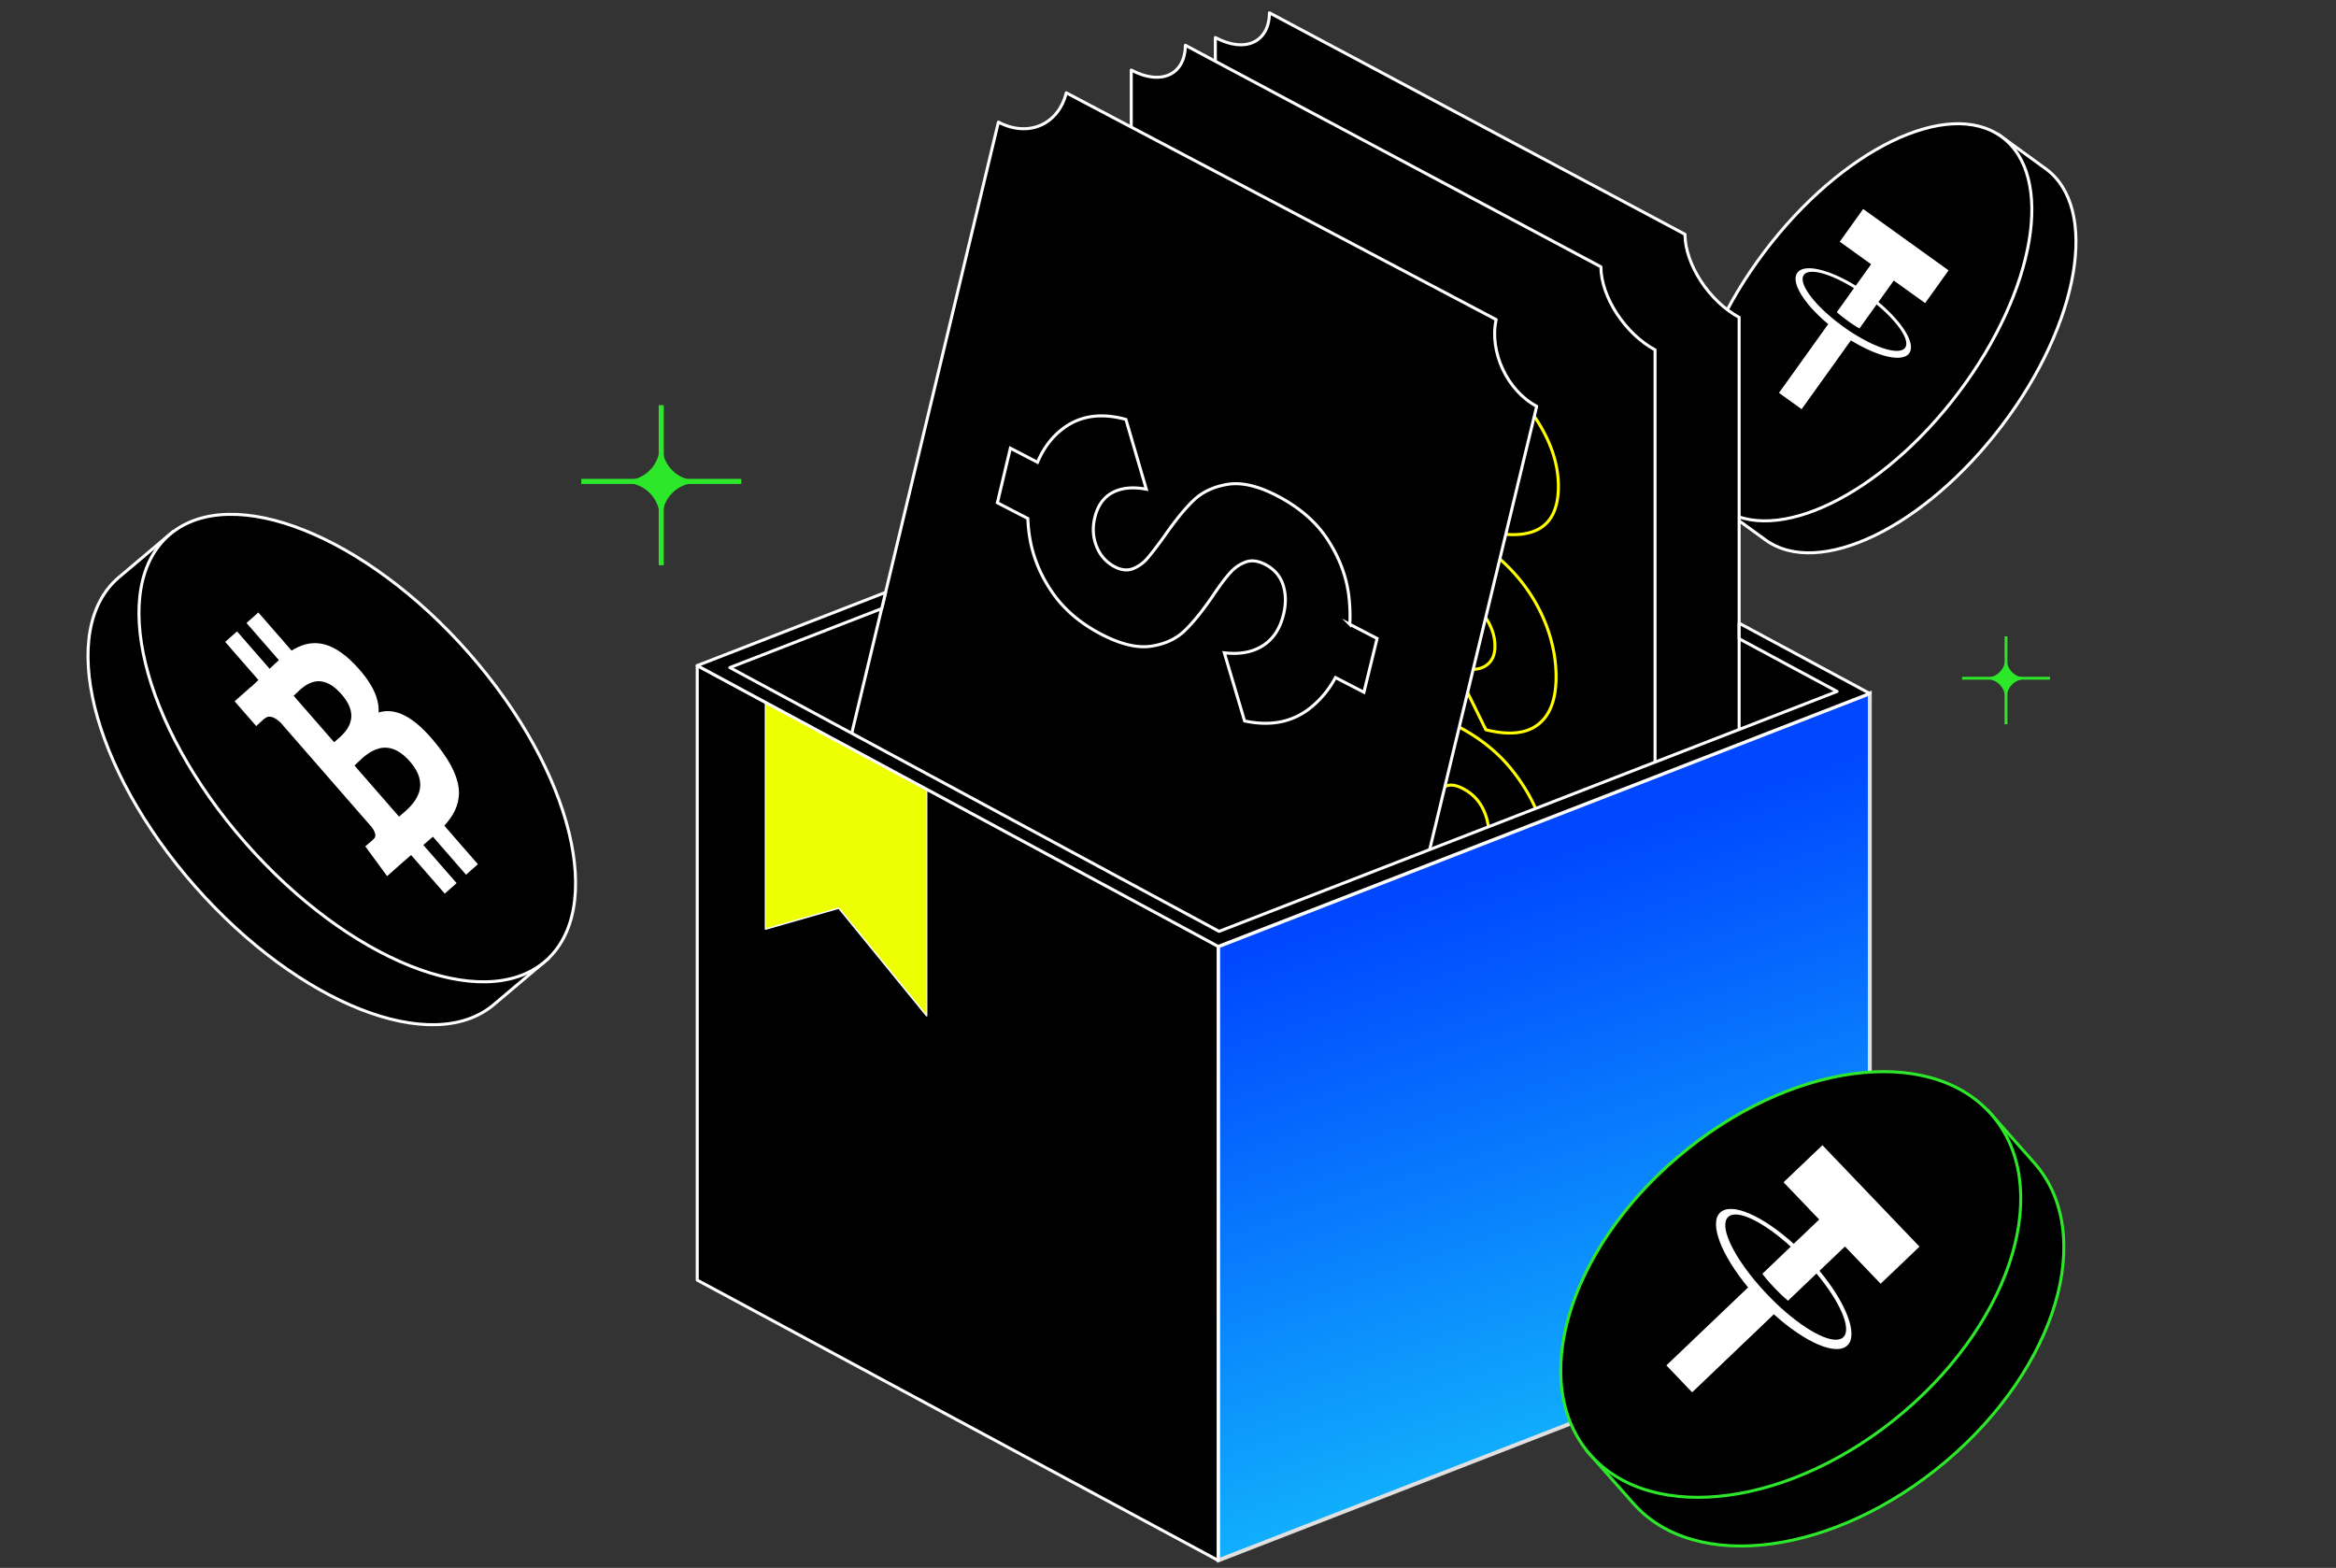
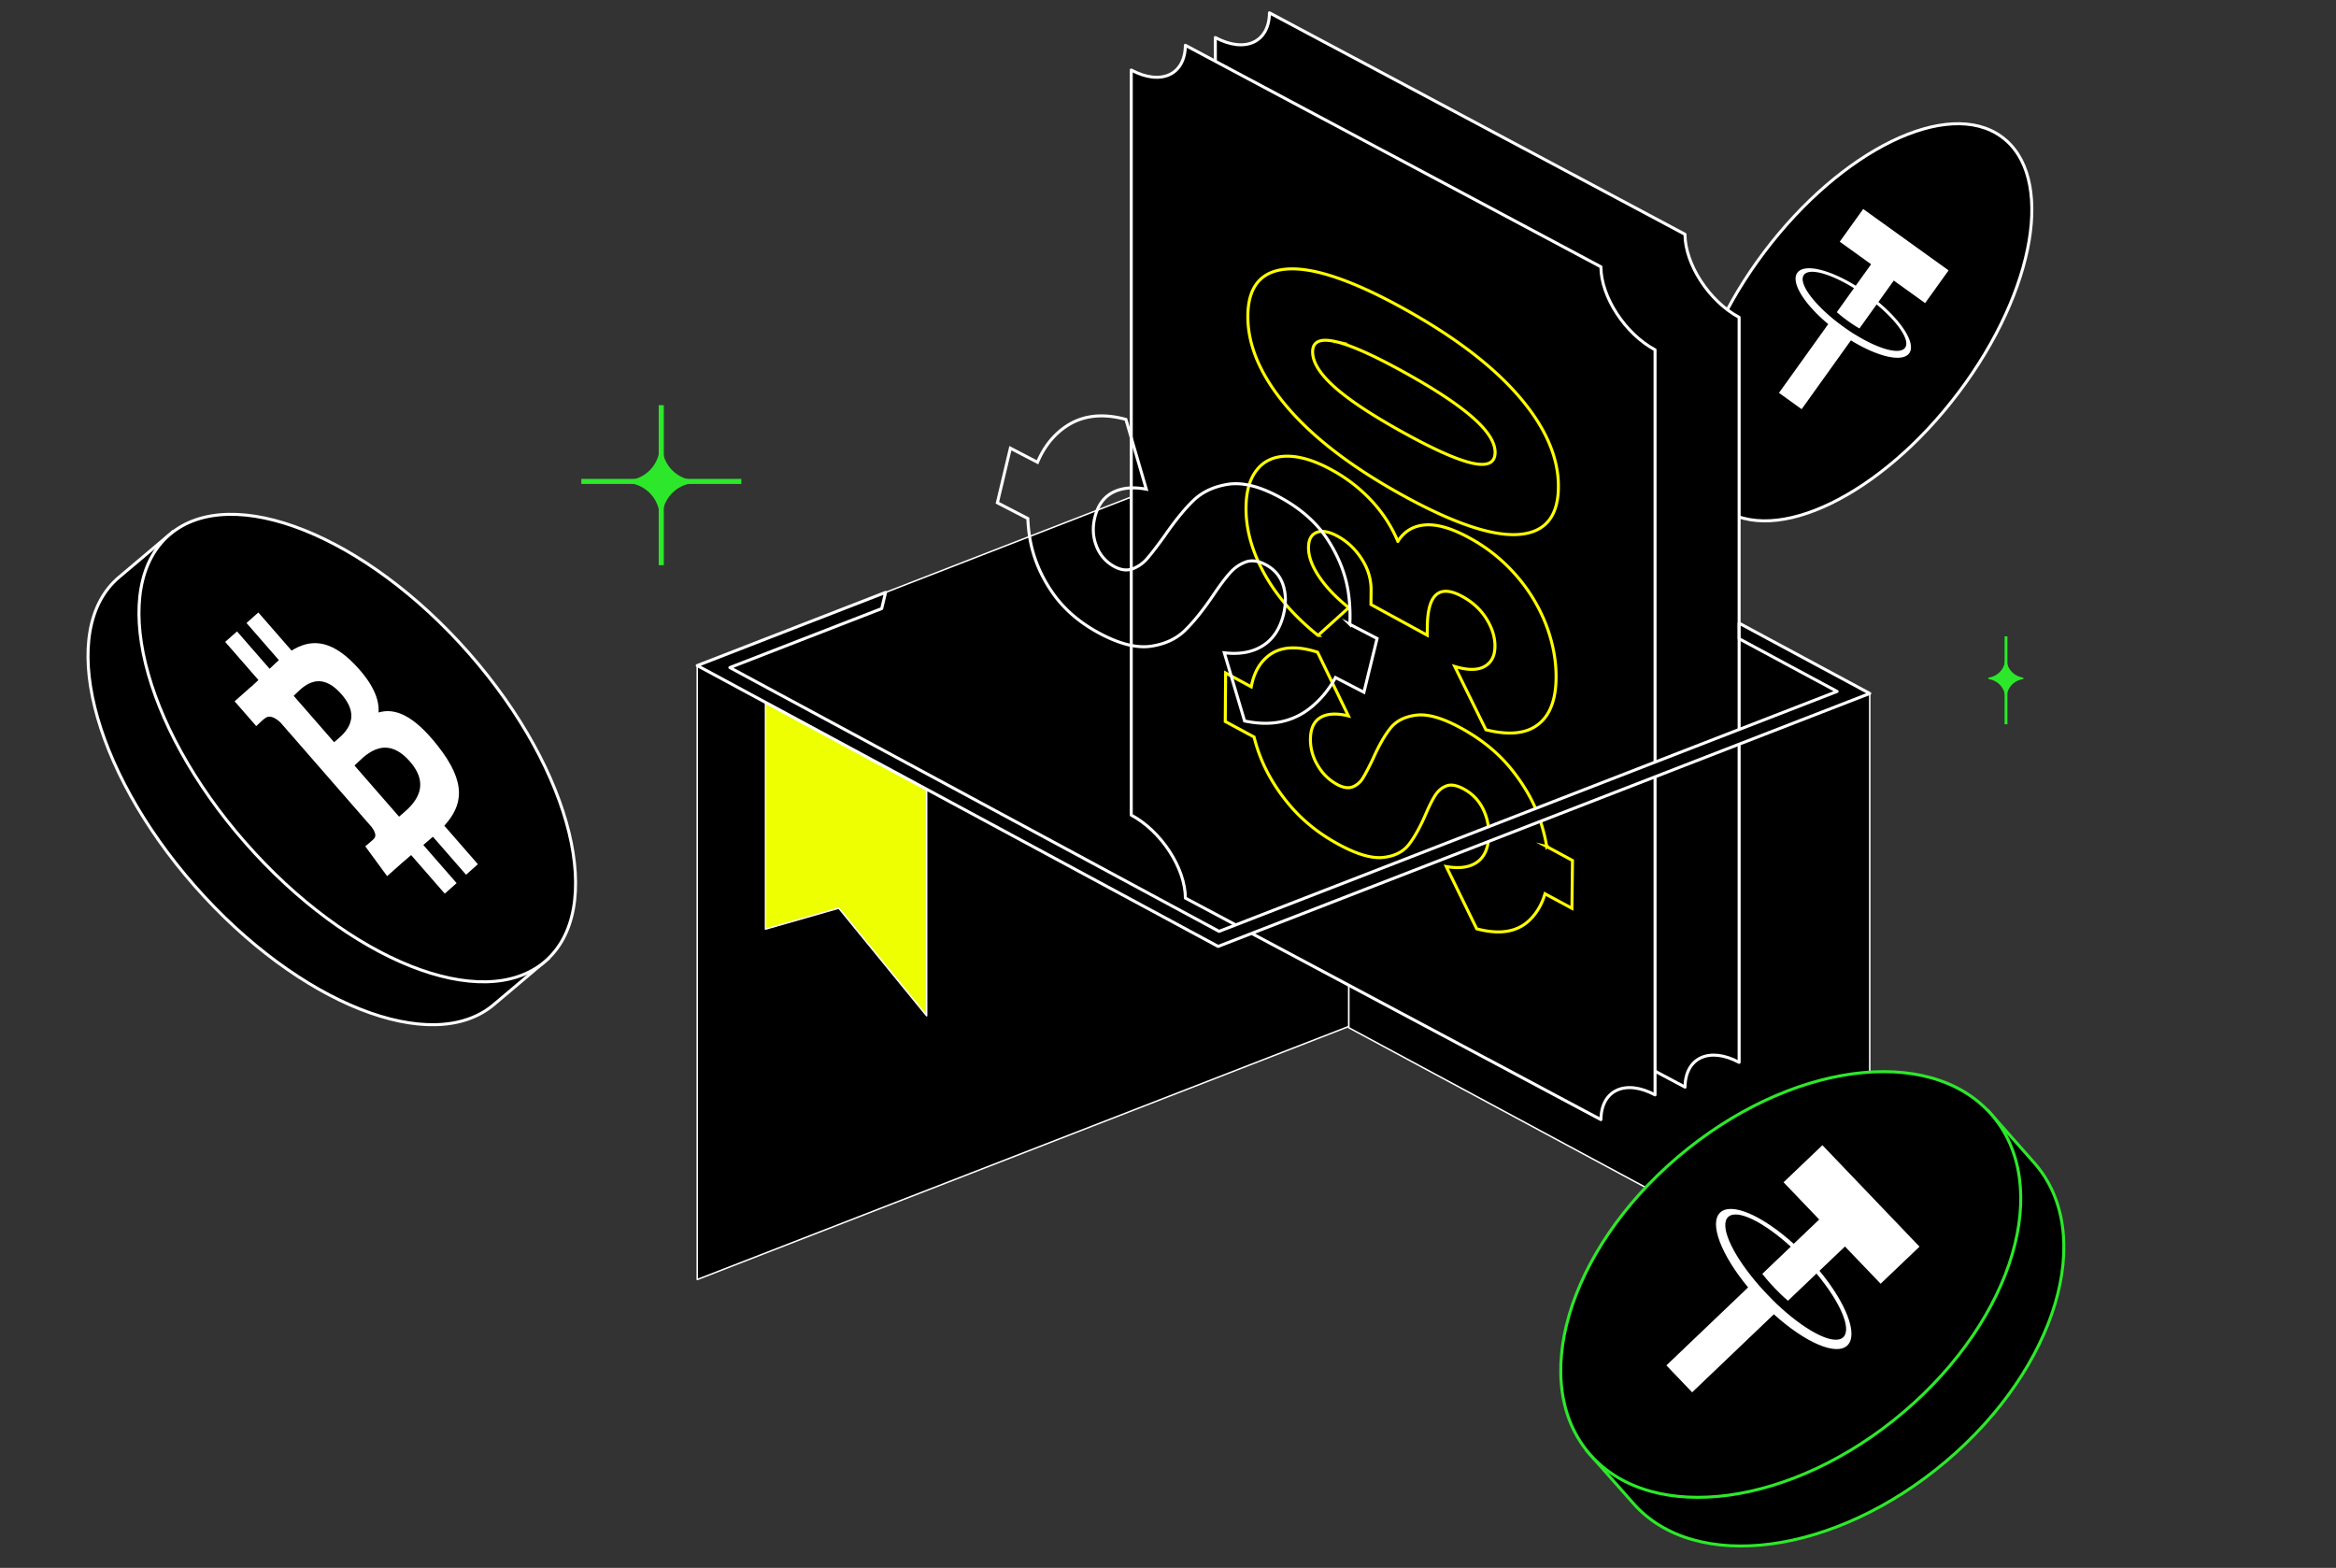
<svg xmlns="http://www.w3.org/2000/svg" width="149" height="100" fill="none">
  <rect width="100%" height="100%" fill="#333333" stroke="none" />
  <path d="m120.535 18.116 1.029 4.815-5.489 1.202-.446-5.602 4.906-.415Z" fill="#fff" stroke="#000" stroke-width=".125" stroke-miterlimit="10" />
-   <path d="m127.037 9.228.473-.624 2.985 2.166c3.406 2.499 2.159 9.82-2.786 16.351-4.945 6.53-11.714 9.799-15.119 7.3l-2.985-2.166.474-.625c-1.238-3.368.353-9.07 4.292-14.274 3.941-5.205 9.036-8.332 12.667-8.126h-.001v-.002Z" fill="#000" stroke="#fff" stroke-width=".192" stroke-miterlimit="10" />
  <path d="M124.922 25.045c4.934-6.54 6.16-13.849 2.741-16.328-3.421-2.48-10.192.812-15.126 7.35-4.934 6.54-6.16 13.85-2.74 16.329 3.42 2.479 10.192-.812 15.125-7.351Z" fill="#000" stroke="#fff" stroke-width=".192" stroke-miterlimit="10" />
  <path d="M118.325 21.337c1.505.931 2.856 1.31 3.191.841.335-.468-.455-1.627-1.817-2.759l-1.095 1.53c-.044-.024-.288-.155-.734-.476a8.512 8.512 0 0 1-.71-.563l1.095-1.53c-1.509-.932-2.861-1.312-3.197-.842-.337.468.456 1.631 1.822 2.762.088.074.34.281.712.548.467.335.69.466.735.491l-.002-.002Zm1.488-2.076c1.539 1.285 2.398 2.666 1.966 3.268-.432.604-2.014.23-3.72-.82l-3.143 4.389-1.446-1.04 3.142-4.386c-1.541-1.286-2.404-2.668-1.971-3.273.433-.604 2.017-.229 3.726.823l.98-1.368-2-1.438 1.495-2.086 5.448 3.916-1.496 2.086-2-1.437-.981 1.368v-.002Z" fill="#fff" />
  <path d="m11.646 34.646-.633-.719-3.445 2.908c-3.927 3.35-1.751 12.164 4.86 19.682 6.612 7.52 15.156 10.896 19.082 7.546l3.445-2.908-.633-.719c1.207-4.217-1.241-11.026-6.51-17.017s-11.76-9.35-16.169-8.773h.003Z" fill="#000" stroke="#fff" stroke-width=".192" stroke-miterlimit="10" />
  <path d="M15.64 53.74c-6.599-7.53-8.747-16.331-4.8-19.66 3.948-3.328 12.497.078 19.096 7.607 6.6 7.53 8.748 16.33 4.8 19.659-3.947 3.328-12.496-.078-19.096-7.607Z" fill="#000" stroke="#fff" stroke-width=".192" stroke-miterlimit="10" />
  <path d="M24.146 45.442c.057-.826-.341-1.84-1.524-3.066-1.616-1.678-2.902-1.58-4.023-.88l-2.12-2.432-.756.672 2.065 2.368c-.199.176-.395.364-.59.552l-2.08-2.385-.755.67 2.121 2.432c-.157.153-.313.301-.47.44l-.005-.008-1.044.925 1.38 1.582s.54-.517.548-.488c.305-.272.709-.012 1 .262l5.812 6.664c.151.201.357.552.144.743.023.009-.55.488-.55.488l1.392 1.901.984-.873c.184-.163.37-.316.548-.471l2.146 2.46.756-.671L27 53.893c.215-.176.418-.351.614-.525l2.113 2.423.755-.671-2.141-2.456c1.146-1.27 1.49-2.688-.44-5.123-1.552-1.962-2.736-2.4-3.754-2.099h-.002Zm-5.413-1.062c.427-.38 1.535-1.836 3.056-.09 1.458 1.673-.053 2.668-.478 3.047l-2.578-2.956v-.001Zm6.721 7.707-2.843-3.26c.514-.454 1.868-2.169 3.54-.251 1.604 1.838-.186 3.056-.697 3.511Z" fill="#fff" />
  <path d="m44.473 81.61 41.564-16.144V26.308L44.473 42.45V81.61Z" fill="#000" stroke="#fff" stroke-width=".094" stroke-linecap="round" stroke-linejoin="round" />
  <path d="M119.26 83.427 86.035 65.55V26.354l33.225 17.877v39.196Z" fill="#000" stroke="#fff" stroke-width=".094" stroke-linecap="round" stroke-linejoin="round" />
  <path d="M107.475 14.944 80.971.816c-.016 1.884-1.555 2.592-3.452 1.578v47.52c1.907 1.018 3.451 3.387 3.454 5.294l26.505 14.13c.016-1.884 1.555-2.592 3.451-1.579V20.24c-1.906-1.018-3.45-3.387-3.453-5.294h-.001Z" fill="#000" stroke="#fff" stroke-width=".192" stroke-linecap="round" stroke-linejoin="round" />
  <path d="M102.113 17.018 75.608 2.888c-.016 1.885-1.555 2.592-3.452 1.579v47.52c1.907 1.018 3.45 3.387 3.453 5.294l26.505 14.13c.017-1.885 1.556-2.593 3.452-1.579v-47.52c-1.906-1.018-3.45-3.388-3.453-5.294Z" fill="#000" stroke="#fff" stroke-width=".192" stroke-linecap="round" stroke-linejoin="round" />
  <path d="M98.657 53.994a10.922 10.922 0 0 0-.411-1.644c-.364-1.102-.965-2.184-1.806-3.242-.841-1.06-1.939-1.958-3.29-2.692-1.152-.625-2.092-.894-2.816-.802-.725.09-1.27.364-1.638.82-.367.455-.739 1.108-1.118 1.955-.259.543-.472.954-.644 1.23a1.332 1.332 0 0 1-.663.571c-.271.104-.6.05-.987-.158a3.18 3.18 0 0 1-1.23-1.207 3.171 3.171 0 0 1-.469-1.673c.007-.68.221-1.145.647-1.394.425-.247 1.017-.28 1.775-.097l-1.968-4.062c-1.369-.443-2.43-.355-3.181.267-.545.45-.893 1.1-1.048 1.94l-1.635-.884-.023 3.095 1.837.99c.09.358.2.721.337 1.09.416 1.128 1.05 2.203 1.905 3.224.854 1.02 1.92 1.873 3.196 2.558 1.157.622 2.093.89 2.81.808.715-.082 1.252-.35 1.61-.804.356-.452.716-1.092 1.077-1.919.24-.564.455-.989.642-1.27.188-.283.425-.474.712-.574.287-.1.647-.033 1.08.201.533.289.935.694 1.206 1.216.27.522.402 1.086.396 1.69-.01.817-.25 1.399-.723 1.745-.472.347-1.136.447-1.989.298l1.941 3.97c1.467.392 2.592.206 3.377-.558.459-.446.782-1.006.98-1.675l1.717.926.037-3.05-1.646-.89.004.001ZM84.07 40.527l1.958-1.77c-.816-.652-1.449-1.315-1.898-1.989-.45-.674-.673-1.292-.668-1.851.003-.5.178-.822.52-.959.344-.139.794-.055 1.351.25.61.334 1.117.816 1.523 1.444.406.628.604 1.295.598 2l-.009.904 3.59 1.959.006-.55c.021-2.082.767-2.721 2.238-1.917.657.36 1.169.835 1.536 1.425.367.591.547 1.179.539 1.764-.006.6-.228 1.024-.664 1.271-.436.247-1.07.249-1.901 0l1.986 4.036c1.45.364 2.555.256 3.314-.322.76-.576 1.146-1.565 1.164-2.965.013-1.094-.19-2.204-.608-3.332a10.497 10.497 0 0 0-1.886-3.166 10.73 10.73 0 0 0-3.022-2.445c-1.107-.608-2.045-.888-2.812-.835-.768.052-1.356.402-1.764 1.05a8.764 8.764 0 0 0-1.667-2.579 9.921 9.921 0 0 0-2.544-1.974c-1.065-.586-2.011-.878-2.837-.88-.826 0-1.47.285-1.932.857-.462.572-.697 1.382-.704 2.432-.01 1.375.38 2.776 1.168 4.206.788 1.428 1.93 2.74 3.427 3.937h-.001ZM89.502 31.608c3.226 1.774 5.675 2.599 7.352 2.48 1.676-.117 2.523-1.114 2.547-2.992.023-1.879-.795-3.794-2.458-5.747-1.667-1.956-4.106-3.828-7.323-5.617-3.246-1.805-5.728-2.664-7.437-2.577-1.711.09-2.575 1.086-2.59 2.99-.013 1.902.827 3.846 2.52 5.828 1.69 1.977 4.155 3.856 7.39 5.635Zm-4.309-9.819c.972.226 2.436.88 4.387 1.96 1.948 1.079 3.4 2.039 4.358 2.881.958.842 1.432 1.586 1.426 2.234-.008.662-.488.889-1.443.679-.957-.209-2.415-.855-4.377-1.938-2.001-1.104-3.475-2.076-4.415-2.915s-1.41-1.593-1.404-2.26c.005-.652.496-.867 1.47-.64h-.002Z" stroke="#FF0" stroke-width=".192" stroke-miterlimit="10" />
-   <path d="M95.431 20.384 68.011 5.92c-.5 2.031-2.43 2.87-4.328 1.868L50.945 60.87c1.975 1.016 3.152 3.624 2.63 5.833L80.916 80.7c.498-2.189 2.458-3.151 4.394-2.156l12.707-52.632c-1.878-.992-3.035-3.47-2.586-5.53v.002Z" fill="#000" stroke="#fff" stroke-width=".192" stroke-linecap="round" stroke-linejoin="round" />
  <path d="M76.134 31.91c-.558.534-1.174 1.289-1.847 2.264-.451.626-.814 1.099-1.09 1.421a2.3 2.3 0 0 1-.943.68c-.35.131-.73.092-1.14-.119a2.447 2.447 0 0 1-1.16-1.284c-.24-.581-.282-1.199-.125-1.853.183-.766.562-1.3 1.135-1.604.574-.303 1.291-.374 2.152-.214l-1.301-4.45c-1.525-.417-2.817-.255-3.88.489-.77.538-1.354 1.288-1.758 2.244l-1.73-.898-.83 3.48 1.943 1.004c.015.398.053.8.12 1.205.203 1.244.685 2.414 1.443 3.512.757 1.096 1.813 1.992 3.162 2.686 1.225.63 2.276.877 3.156.74.878-.135 1.59-.469 2.135-.999.546-.53 1.143-1.27 1.79-2.22.435-.648.802-1.137 1.1-1.465a2.451 2.451 0 0 1 1-.687c.37-.13.785-.076 1.242.163.564.292.94.725 1.13 1.296.187.57.198 1.197.033 1.876-.223.919-.662 1.586-1.32 2.004-.655.418-1.476.57-2.459.454l1.293 4.348c1.654.354 3.05.077 4.188-.827a6.176 6.176 0 0 0 1.608-1.942l1.816.939.84-3.431-1.74-.903a10.38 10.38 0 0 0-.066-1.825c-.148-1.218-.588-2.396-1.32-3.536-.732-1.142-1.812-2.086-3.24-2.83-1.218-.637-2.273-.881-3.164-.737-.891.146-1.616.485-2.174 1.019h.001Z" stroke="#fff" stroke-width=".192" stroke-miterlimit="10" />
-   <path d="m77.7 99.525 41.564-16.144v-39.16L77.699 60.364v39.16Z" fill="url(#a)" stroke="#E0E0E0" stroke-width=".251" stroke-miterlimit="10" />
-   <path d="M77.698 99.523 44.473 81.647V42.451l33.225 17.876v39.196Z" fill="#000" stroke="#fff" stroke-width=".192" stroke-linecap="round" stroke-linejoin="round" />
  <path d="m59.105 64.787-5.603-6.864-4.674 1.336V44.788l10.277 5.529v14.47Z" fill="#EDFF00" stroke="#fff" stroke-width=".094" stroke-linecap="round" stroke-linejoin="round" />
  <path d="M110.932 39.748v.993l6.247 3.36-39.421 15.302-31.204-16.825 9.685-3.761.248-1.034-12.014 4.667 33.225 17.913 41.564-16.133-8.33-4.482Z" fill="#000" stroke="#fff" stroke-width=".192" stroke-linecap="round" stroke-linejoin="round" />
  <path d="m126.148 71.431.677-.572 2.951 3.336c3.951 4.514 1.419 13.027-5.654 19.012-7.074 5.984-16.011 7.175-19.96 2.66l-2.951-3.337.677-.571c-1.113-4.678 1.636-11.049 7.273-15.817 5.638-4.767 12.453-6.489 16.989-4.709h-.002v-.002Z" fill="#000" stroke="#2DE82A" stroke-width=".192" stroke-miterlimit="10" />
  <path d="M121.414 90.067c7.061-6 9.564-14.507 5.591-19.002-3.972-4.497-12.916-3.28-19.975 2.719-7.061 5.998-9.564 14.506-5.592 19.003 3.972 4.497 12.916 3.28 19.977-2.72h-.001Z" fill="#000" stroke="#2DE82A" stroke-width=".192" stroke-miterlimit="10" />
  <path d="M113.588 83.406c-.053-.044-.315-.27-.844-.825-.423-.44-.703-.774-.801-.893-1.516-1.818-2.273-3.536-1.714-4.066.557-.533 2.241.297 3.994 1.89l-1.816 1.736c.095.124.371.472.793.912.508.53.796.762.847.803l1.817-1.735c1.511 1.818 2.263 3.531 1.706 4.062-.557.53-2.239-.297-3.987-1.886l.005.002Zm2.463-2.35 1.629-1.553 2.275 2.375 2.48-2.365-6.193-6.471-2.48 2.365 2.275 2.375-1.626 1.55c-1.987-1.798-3.977-2.679-4.694-1.992-.718.683.075 2.708 1.784 4.772l-5.212 4.974 1.643 1.718 5.212-4.977c1.985 1.794 3.969 2.672 4.687 1.988.715-.683-.073-2.703-1.777-4.764l-.003.004Z" fill="#fff" />
  <path d="M128.042 40.587h-.179v5.609h.179v-5.61Z" fill="#2DE82A" />
-   <path d="M130.758 43.169h-5.61v.178h5.61v-.178Z" fill="#2DE82A" />
  <path d="M127.986 42.172c-.011-.043-.073-.043-.086 0l-.041.157a1.205 1.205 0 0 1-.854.853l-.156.042c-.044.01-.044.073 0 .086l.156.04c.417.112.743.438.854.855l.041.156c.012.044.074.044.086 0l.042-.156c.111-.417.437-.743.854-.854l.156-.041c.043-.012.043-.074 0-.086l-.156-.042a1.205 1.205 0 0 1-.854-.854l-.042-.156ZM42.34 25.843h-.324V36.05h.324V25.843Z" fill="#2DE82A" />
  <path d="M47.286 30.542H37.078v.325h10.208v-.325Z" fill="#2DE82A" />
  <path d="M42.24 28.729c-.022-.08-.136-.08-.157 0l-.076.285a2.192 2.192 0 0 1-1.553 1.553l-.285.076c-.08.02-.08.134 0 .156l.285.076c.758.202 1.35.795 1.553 1.553l.076.285c.021.08.135.08.156 0l.076-.285a2.194 2.194 0 0 1 1.553-1.553l.285-.076c.08-.021.08-.135 0-.156l-.285-.076a2.192 2.192 0 0 1-1.553-1.553l-.076-.285Z" fill="#2DE82A" />
  <defs>
    <linearGradient id="a" x1="71.308" y1="63.239" x2="91.491" y2="124.364" gradientUnits="userSpaceOnUse">
      <stop stop-color="#0047FF" />
      <stop offset="1" stop-color="#1DFFF9" />
    </linearGradient>
  </defs>
</svg>